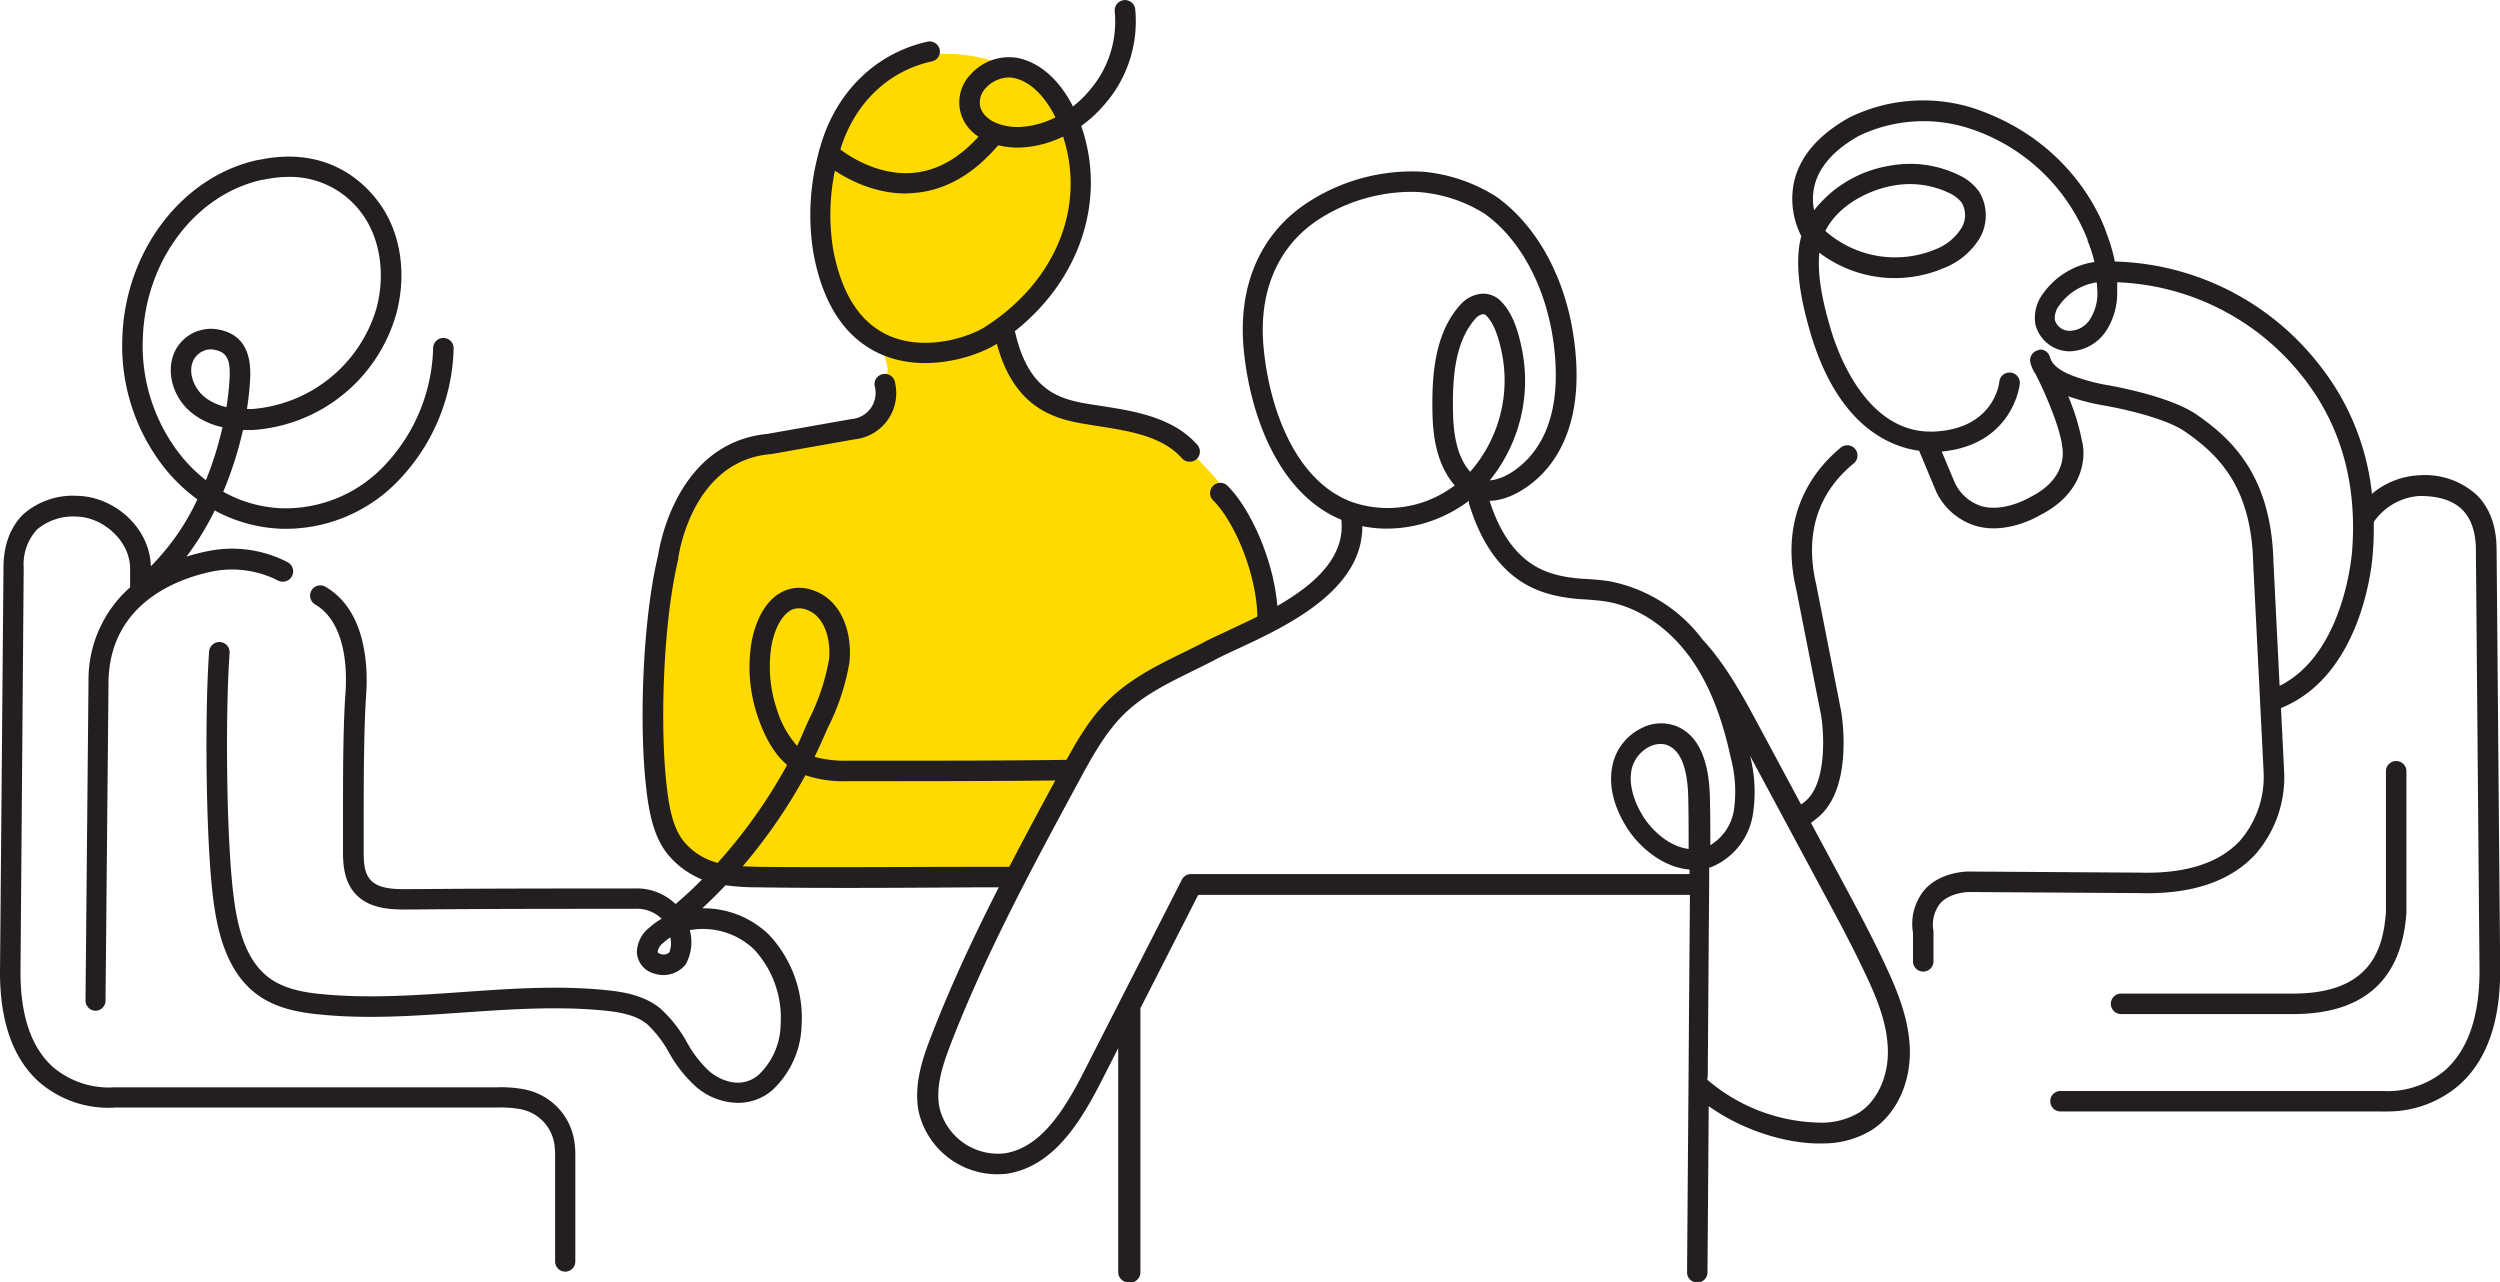
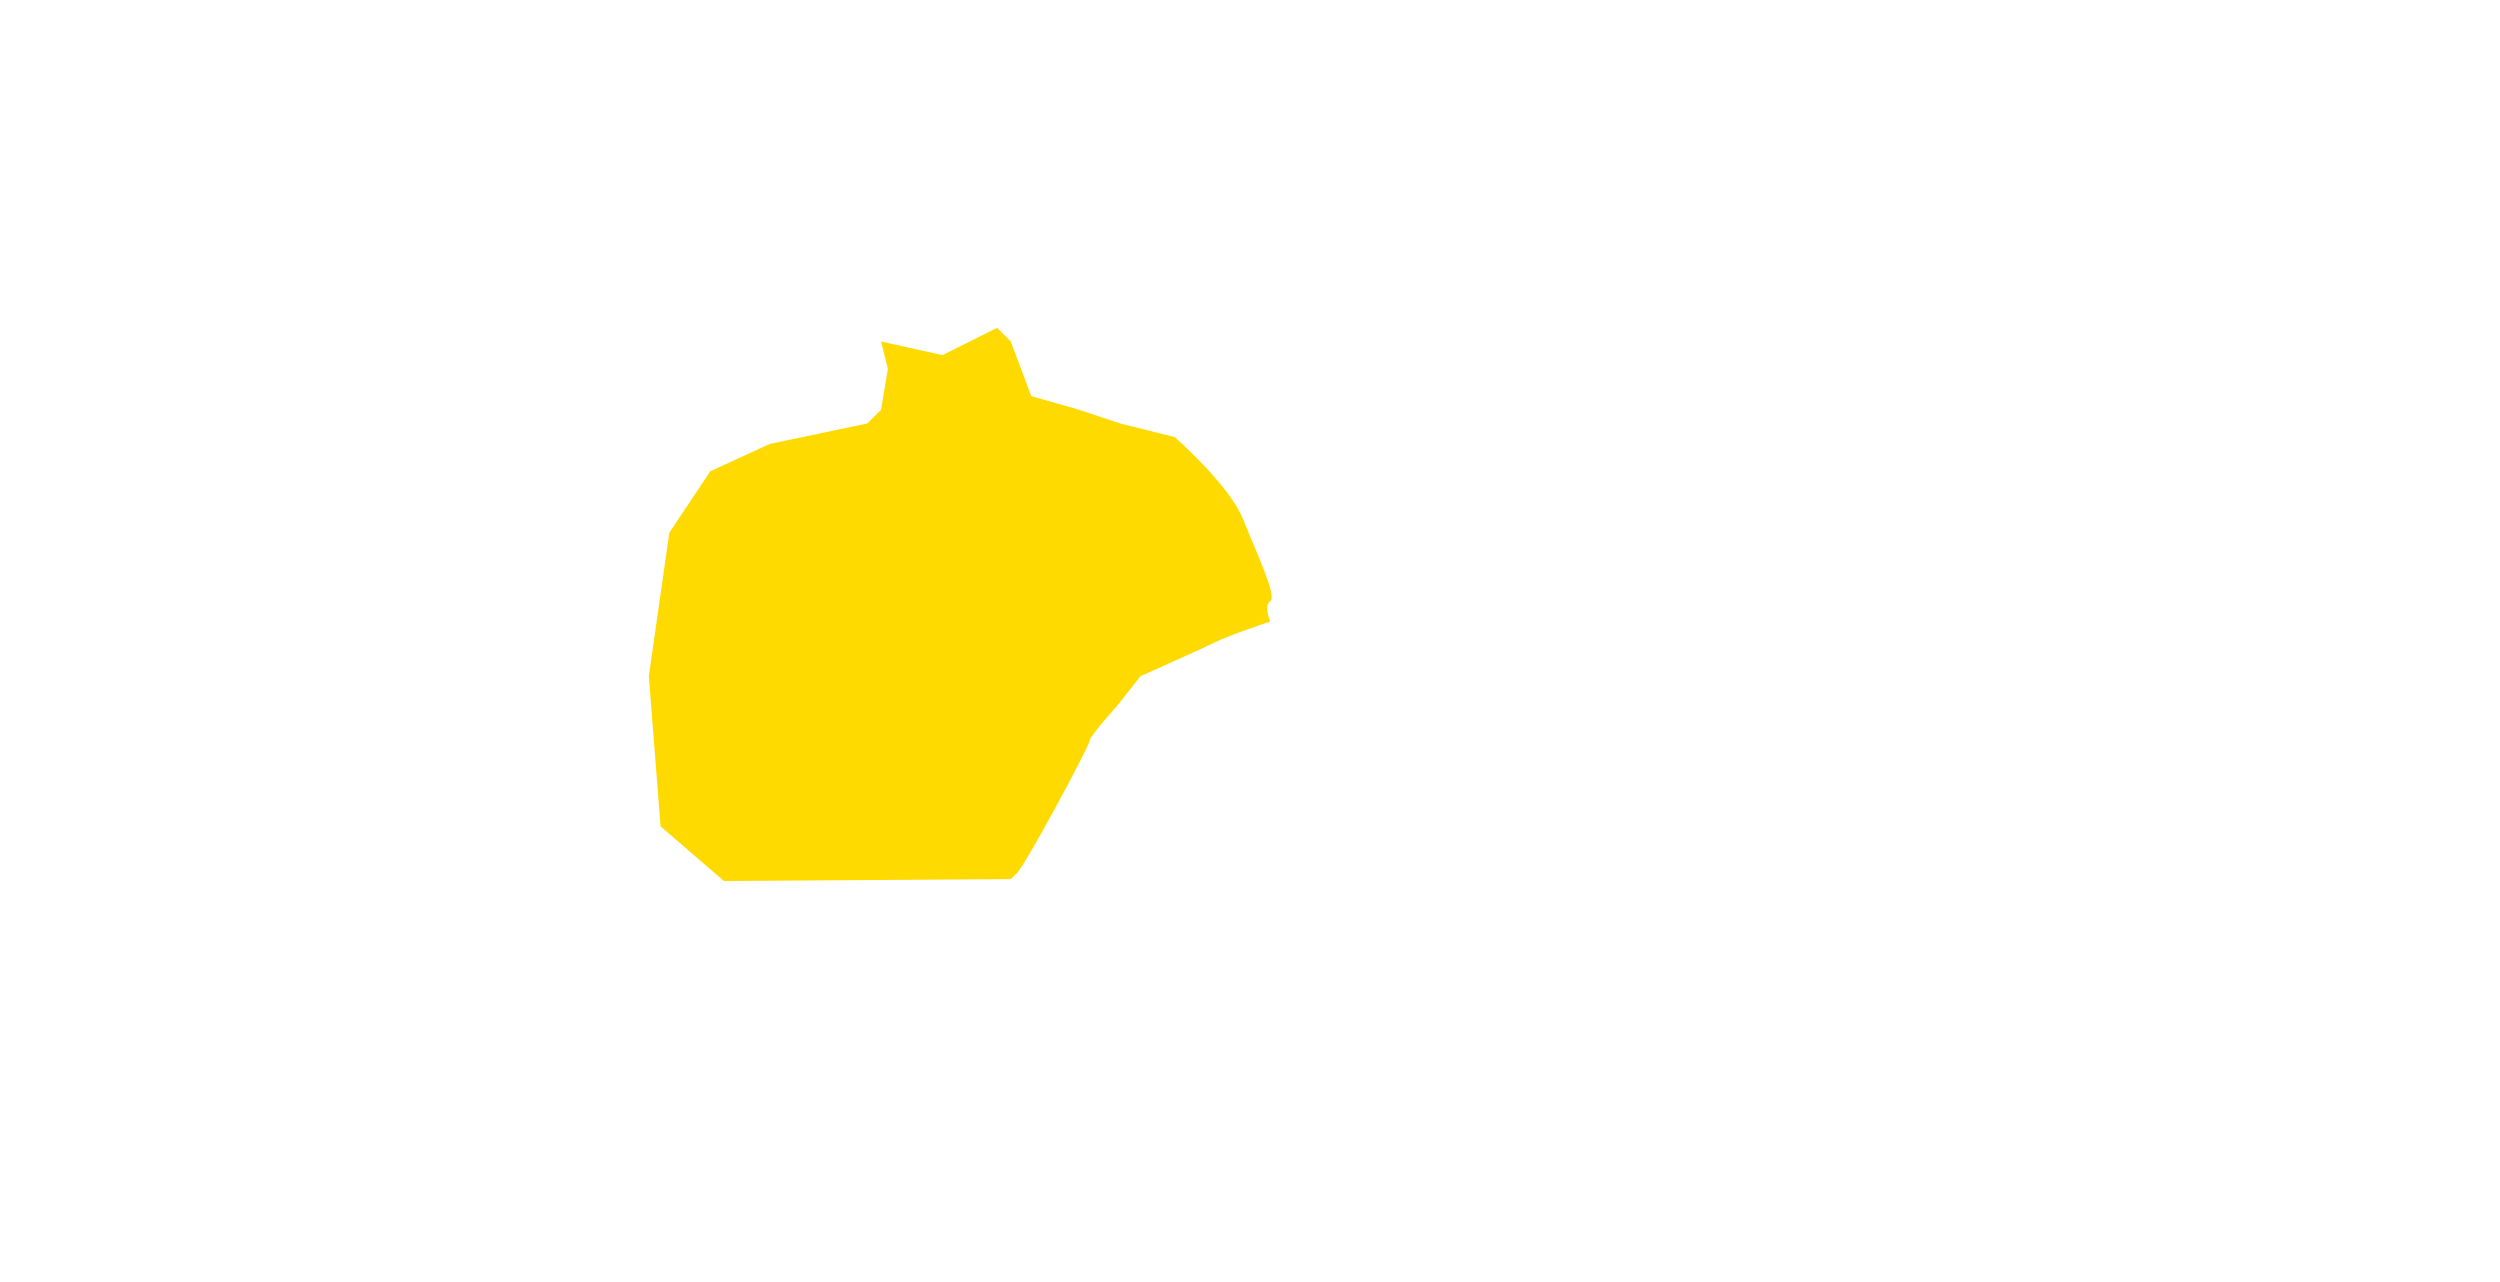
<svg xmlns="http://www.w3.org/2000/svg" viewBox="0 0 366.05 187.76">
  <defs>
    <style>.cls-1{fill:#ffda00;}.cls-2{fill:#231f20;}</style>
  </defs>
  <g id="Layer_2" data-name="Layer 2">
    <g id="Layer_1-2" data-name="Layer 1">
      <path class="cls-1" d="M148,128.72,106,129l-9.28-8L95,99l3-21,6-9,8.72-4L127,62l2-2,1-6-1-4,9,2,4-2,4-2,2,2,3,8,7,2,6,2,8,2s8,7,10,12,5,11.28,4,12,0,3,0,3-6,2-8,3-11,5-11,5l-3.49,4.42s-4,4.39-4,5.11S149.45,128,148.72,128Z" />
-       <path class="cls-1" d="M138,52l10-4,7-10,3-12-3.27-11.53A23.51,23.51,0,0,0,136,8c-12,1-12,10-12,10l-2,6-1,7-.28,3L122,43l5,7,7.72,2.72Z" />
-       <path class="cls-2" d="M82.78,186.2a1.5,1.5,0,0,1-1.5-1.5V169.1a10.76,10.76,0,0,0-.06-1.17,6.14,6.14,0,0,0-5-5.52,16,16,0,0,0-3.51-.24H16.88a15.52,15.52,0,0,1-11.12-3.71C1.94,155.06,0,149.64,0,142.37L.51,83.12c0-3.3,1-5.92,2.84-7.76a10.93,10.93,0,0,1,8.09-2.75c5,.11,10.45,4.35,10.65,10.3a34.73,34.73,0,0,0,6.81-9.79,25.23,25.23,0,0,1-4.64-4.39,28.84,28.84,0,0,1-6.34-19.44c.46-12.64,8.82-23.52,19.89-25.88l.12,0c7-1.5,13.07.56,17.21,5.8,3.45,4.35,4.53,10.61,2.88,16.75a23.45,23.45,0,0,1-21,17c-.49,0-1,0-1.44,0A54.31,54.31,0,0,1,32.69,72a18.91,18.91,0,0,0,8.6,2.42,19.91,19.91,0,0,0,15.22-6.49,25.88,25.88,0,0,0,6.91-17,1.5,1.5,0,0,1,3,.11A28.83,28.83,0,0,1,58.68,70a22.85,22.85,0,0,1-17.5,7.42,22.06,22.06,0,0,1-9.74-2.68A41.49,41.49,0,0,1,27.3,81.5a30.91,30.91,0,0,1,3.22-.82,17.68,17.68,0,0,1,11.6,1.64A1.49,1.49,0,1,1,40.7,85a14.81,14.81,0,0,0-9.58-1.33c-4.49.91-14.94,4.28-15.23,16l-.44,46.91A1.5,1.5,0,0,1,14,148h0a1.5,1.5,0,0,1-1.48-1.51l.44-46.94A18,18,0,0,1,19.05,86l0-2.66c.05-4.23-4.11-7.61-7.72-7.69a8.17,8.17,0,0,0-5.93,1.9,7.58,7.58,0,0,0-1.93,5.63L3,142.38c0,6.35,1.59,11,4.73,13.83a12.63,12.63,0,0,0,8.91,3h56a17.8,17.8,0,0,1,4.2.31,9.13,9.13,0,0,1,7.32,8.11,12.08,12.08,0,0,1,.08,1.51v15.6A1.5,1.5,0,0,1,82.78,186.2ZM42.3,25.9a17.77,17.77,0,0,0-3.74.42l-.13,0C28.69,28.42,21.32,38.11,20.92,49.4a25.82,25.82,0,0,0,5.66,17.42,22.18,22.18,0,0,0,3.57,3.49,50.21,50.21,0,0,0,2.43-7.76,10.93,10.93,0,0,1-4.38-2c-2.9-2.25-4-6.18-2.58-9.14a5.89,5.89,0,0,1,5.73-3.25c5.85.63,5.4,6.08,5.2,8.41v.13c-.09,1-.22,2.09-.39,3.19l.71,0A20.63,20.63,0,0,0,55.12,45.15C56.5,40,55.61,34.6,52.79,31A13,13,0,0,0,42.3,25.9ZM30.82,51.15a2.94,2.94,0,0,0-2.49,1.58c-.91,1.88.16,4.26,1.71,5.47a7.93,7.93,0,0,0,3.12,1.41c.17-1.08.3-2.13.39-3.14v-.13c.28-3.29,0-4.91-2.53-5.18ZM349.55,162.74a9.94,9.94,0,0,1-1,0H301.7a1.5,1.5,0,0,1,0-3h47.07a13.17,13.17,0,0,0,9.33-3.11c3.28-3,4.95-7.83,4.95-14.47l-.53-61.62c0-2.61-.69-4.6-2-5.92-1.77-1.73-4.36-2-6.22-2a8.81,8.81,0,0,0-6.73,3.81c0,1.45,0,2.93-.14,4.44,0,.71-1.22,17.89-13.45,22.8l.46,9.22a17.11,17.11,0,0,1-4.29,12.29c-3.67,3.92-9.33,5.8-16.85,5.59l-24.95-.16s-2.76,0-4.25,1.65a5,5,0,0,0-1,4.05c0,.06,0,.12,0,.17v4.28a1.5,1.5,0,1,1-3,0v-4.19a7.78,7.78,0,0,1,1.75-6.35c2.41-2.65,6.32-2.62,6.49-2.61l25,.16c6.63.18,11.53-1.37,14.59-4.62a14.25,14.25,0,0,0,3.51-10.05l-1.53-30.63c-.25-11.12-5-15.84-10-19.29-3.58-2.45-12.11-3.86-12.2-3.87a29.56,29.56,0,0,1-4-1c-.28-.08-.58-.18-.88-.29a32.87,32.87,0,0,1,2,6.47c.67,2.45.23,7.73-6.11,10.93-.6.36-4.93,2.8-9.28,1.62a9.48,9.48,0,0,1-5.92-5,.61.61,0,0,1-.05-.12L281,66c-4.4-.6-11.94-3.71-15.94-17.33-1-3.46-2.28-8.57-1.56-13,.07-.37.15-.74.25-1.1a11.88,11.88,0,0,1-1-8.21c.92-3.62,3.64-6.71,8.06-9.17a24.51,24.51,0,0,1,17.76-1.47c15.25,4.86,19.52,17.35,19.88,18.46a24.8,24.8,0,0,1,1.2,4.11A39.22,39.22,0,0,1,339.3,53.05a36.51,36.51,0,0,1,8,19.26,11.54,11.54,0,0,1,6.93-2.72,11.26,11.26,0,0,1,8.38,2.85c1.95,1.91,2.94,4.62,2.94,8.06l.53,61.61c0,7.58-2,13.21-6,16.75A16,16,0,0,1,349.55,162.74ZM298.71,51.18a1.5,1.5,0,0,1,1.45,1.11c.34,1.27,1.74,2.26,4.4,3.1a27.47,27.47,0,0,0,3.61.93c.37.06,9.27,1.53,13.41,4.35,5.42,3.72,11,9.19,11.3,21.66l.9,18.09c9.57-4.75,10.61-19.63,10.62-19.79.76-10-1.74-18.66-7.43-25.7A36.26,36.26,0,0,0,310,41.33c0,.55,0,1.11,0,1.67a10.21,10.21,0,0,1-1.65,5.5A6.63,6.63,0,0,1,303,51.44a5.18,5.18,0,0,1-5-4.06,5.93,5.93,0,0,1,1.21-4.48,11.24,11.24,0,0,1,7.46-4.54,20.92,20.92,0,0,0-1-3.11.56.56,0,0,0,0-.12A27.83,27.83,0,0,0,287.7,18.6a21.88,21.88,0,0,0-15.41,1.24c-3.64,2-5.86,4.47-6.58,7.24a8.24,8.24,0,0,0-.09,3.71A17.64,17.64,0,0,1,276.5,24.3a16.37,16.37,0,0,1,10.41,1.38A7.47,7.47,0,0,1,289.74,28a6.65,6.65,0,0,1,0,7.08,10.7,10.7,0,0,1-5.1,4.16A18.27,18.27,0,0,1,266.39,37c-.37,3.66.71,7.92,1.58,10.89,1,3.56,5,14.76,14.06,15.29h.23a10.94,10.94,0,0,0,1.14,0c8.54-.51,9.31-7,9.34-7.27a1.5,1.5,0,0,1,3,.28c0,.09-.94,8.91-11.43,9.93l1.89,4.51a6.46,6.46,0,0,0,4,3.5c3.3.89,7-1.29,7-1.31l.12-.06c5.78-2.9,4.64-7.35,4.59-7.54a.85.85,0,0,1,0-.17c-.63-3.86-3.7-10-3.73-10a1.19,1.19,0,0,1-.08-.2,5.38,5.38,0,0,1-.8-1.71,1.5,1.5,0,0,1,1.06-1.84A1.74,1.74,0,0,1,298.71,51.18ZM307,41.34a8.22,8.22,0,0,0-5.44,3.32,3,3,0,0,0-.69,2.18,2.23,2.23,0,0,0,2.13,1.6A3.59,3.59,0,0,0,306,46.78a7.14,7.14,0,0,0,1.11-3.87C307.07,42.38,307.07,41.86,307,41.34Zm-39.76-7.55a15.43,15.43,0,0,0,16.15,2.72,7.84,7.84,0,0,0,3.73-3,3.66,3.66,0,0,0,.12-3.83,4.92,4.92,0,0,0-1.75-1.38,13.38,13.38,0,0,0-8.5-1.08C273.3,27.93,269.08,30.2,267.28,33.79ZM108,161.48a9.54,9.54,0,0,1-6-2.28,19.24,19.24,0,0,1-4-5A17.08,17.08,0,0,0,94.8,150c-1.69-1.42-4.12-1.82-6.49-2.05-6.75-.65-13.72-.16-20.45.3s-13.87,1-20.84.31c-2.94-.27-6.31-.82-9.09-2.74-4.94-3.43-6.25-9.94-6.83-15.23-1-9-1.1-26.85-.48-35.19a1.5,1.5,0,0,1,3,.22c-.61,8.22-.51,25.81.47,34.64.55,4.95,1.64,10.37,5.56,13.09,2.21,1.53,5.11,2,7.67,2.23,6.72.63,13.64.15,20.34-.32,6.86-.48,13.95-1,20.94-.3,2.72.26,5.81.79,8.14,2.75a19.31,19.31,0,0,1,3.84,4.9,16.52,16.52,0,0,0,3.35,4.31c1.81,1.47,4.76,2.49,7.12.48A10.36,10.36,0,0,0,114.3,150a14.74,14.74,0,0,0-3.9-11,10.86,10.86,0,0,0-9.4-2.81,6.74,6.74,0,0,1-.59,5,4.18,4.18,0,0,1-4.58,1.37,3.4,3.4,0,0,1-2.58-3.11,4.7,4.7,0,0,1,1.87-3.66,10.34,10.34,0,0,1,1.76-1.27,5.24,5.24,0,0,0-4-1.45c-10.79,0-21,0-31.53.09h-.81c-3,.05-6.75.1-8.87-2.73-1.36-1.83-1.47-4.13-1.45-6.14,0-1.3,0-2.76,0-4.32,0-6,0-13.52.37-18.6.21-2.94.18-10.07-4.38-12.83A1.5,1.5,0,1,1,47.79,86c6,3.6,6.07,12.11,5.83,15.6-.35,5-.36,12.42-.37,18.4,0,1.56,0,3,0,4.32,0,1.6,0,3.25.85,4.33,1.21,1.61,3.86,1.57,6.42,1.53h.83c10.57-.09,20.77-.09,31.56-.09a8.14,8.14,0,0,1,6,2.28q2-1.68,3.88-3.6a12.62,12.62,0,0,1-4.57-3.17c-2.67-2.84-3.3-7.16-3.72-11.34-.87-8.78-.41-23.51,1.87-33,.2-1.37,2.74-16.45,16-17.73l12.3-2.17a3.84,3.84,0,0,0,3.39-4.89,1.5,1.5,0,1,1,3-.42,6.81,6.81,0,0,1-5.94,8.28l-12.25,2.17h-.13c-11.55,1.07-13.41,15.08-13.43,15.22l0,.17c-2.19,9.05-2.64,23.69-1.81,32.06.36,3.67.89,7.43,2.91,9.58a9.55,9.55,0,0,0,4.67,2.81A75.64,75.64,0,0,0,115.25,112c-1.82-1.53-3.26-3.94-4.38-7.31A22.4,22.4,0,0,1,110,94.28c.2-1.25,1.06-5.48,4.08-7.37a5.62,5.62,0,0,1,4.75-.55c4.54,1.4,6,6.51,5.54,10.66a33.61,33.61,0,0,1-3.17,9.56l-.72,1.63c-.38.87-.78,1.74-1.21,2.61a16.73,16.73,0,0,0,4.74.56h4c9.12,0,20.46,0,28.41-.13a1.47,1.47,0,0,1,1.52,1.47,1.51,1.51,0,0,1-1.48,1.53c-8,.12-19.32.13-28.44.13h-4a17.51,17.51,0,0,1-6.09-.87,78.91,78.91,0,0,1-9.19,13.34c.68,0,1.41.06,2.19.07,9.39.11,22.32,0,32.71,0l4.85,0h0a1.5,1.5,0,0,1,0,3l-4.85,0c-10.4.07-23.35.16-32.77,0a33.19,33.19,0,0,1-4.64-.3c-1.11,1.18-2.25,2.3-3.4,3.37a13.8,13.8,0,0,1,9.74,3.85,17.75,17.75,0,0,1,4.8,13.27,13.44,13.44,0,0,1-4.32,9.54A7.63,7.63,0,0,1,108,161.48Zm-9.85-24.22a6.51,6.51,0,0,0-1,.77,2.07,2.07,0,0,0-.86,1.31c0,.21.37.33.45.35a1.23,1.23,0,0,0,1.28-.26A3.88,3.88,0,0,0,98.15,137.26Zm18.78-48.19a2.35,2.35,0,0,0-1.3.38c-1.54,1-2.42,3.45-2.7,5.29a19.33,19.33,0,0,0,.78,9,14.6,14.6,0,0,0,3,5.48q.54-1.11,1-2.22c.24-.55.49-1.1.74-1.66a31.65,31.65,0,0,0,2.92-8.7c.31-2.46-.36-6.47-3.44-7.42A3.23,3.23,0,0,0,116.93,89.07Zm218.83,59.41H310.57a1.5,1.5,0,0,1,0-3h25.19c11.3,0,13.21-6.42,13.59-12V112.93a1.5,1.5,0,0,1,3,0v20.66C351.69,143.47,346.1,148.48,335.76,148.48ZM263.6,121.27a1.5,1.5,0,0,1-.91-2.69l1.57-1.2c3.28-2.64,2.82-10.07,2.37-12.71L263,86.26C260.34,75,266,68.44,269.53,65.53a1.5,1.5,0,1,1,1.89,2.33c-3.71,3-7.66,8.54-5.48,17.76l3.64,18.51c.08.49,1.89,11.29-3.46,15.61L264.51,121A1.47,1.47,0,0,1,263.6,121.27Zm-78-29.75a1.5,1.5,0,0,1-1.5-1.45c-.21-6.49-3.53-13.94-6.5-16.83a1.5,1.5,0,0,1,2.09-2.15c3.38,3.29,7.17,11.44,7.41,18.88a1.49,1.49,0,0,1-1.45,1.55ZM174.18,67.6a1.52,1.52,0,0,1-1.13-.5c-2.86-3.24-7.71-4-12.39-4.73l-.93-.15c-4.43-.7-11.06-1.75-13.77-11.88l0,0c-3.18,2-10.56,4.29-16.85,1.58-5.22-2.24-8.6-7.23-10-14.82a34.49,34.49,0,0,1,.83-15c2.13-8.29,8.06-14.26,15.86-16a1.51,1.51,0,0,1,1.79,1.15A1.48,1.48,0,0,1,136.4,9c-6.68,1.47-11.76,6.63-13.61,13.8A31.62,31.62,0,0,0,122,36.56c1.24,6.55,4,10.8,8.27,12.63,5.41,2.32,11.79.09,14-1.35C154.63,41.19,159,30.24,155.66,20a16.06,16.06,0,0,1-5.94,1.59c-3.6.23-8-1.26-9.06-5.07a5.87,5.87,0,0,1,1.47-5.63,7.51,7.51,0,0,1,6.74-2.43c3.28.6,6.24,3.18,8.23,7.13a15.71,15.71,0,0,0,2.45-2.38,15.4,15.4,0,0,0,3.67-11.52,1.5,1.5,0,0,1,3-.34,18.44,18.44,0,0,1-4.36,13.79,19,19,0,0,1-3.55,3.3c3.74,10.7-.1,22.47-9.74,30.07a1.54,1.54,0,0,1,.11.3c2.1,9,7.11,9.77,11.53,10.47l.92.14c5,.78,10.6,1.66,14.18,5.71a1.5,1.5,0,0,1-.13,2.12A1.49,1.49,0,0,1,174.18,67.6ZM147.71,11.34a4.71,4.71,0,0,0-3.36,1.54,3,3,0,0,0-.81,2.8c.61,2.11,3.46,3.06,6,2.9a13.11,13.11,0,0,0,5-1.39c-.9-1.86-3-5.2-6.21-5.79A3.36,3.36,0,0,0,147.71,11.34Z" />
-       <path class="cls-2" d="M203,77.4A17.63,17.63,0,0,1,197,76.34c-9.65-3.55-14-15.42-14.91-25.35-.84-9.46,2.63-17.13,9.77-21.59a28,28,0,0,1,16.59-4.25,24.12,24.12,0,0,1,10.66,3.66c6,4.29,10.19,12,11.38,21.07,1.06,8-.29,14.35-4,18.76-1.83,2.17-5.17,4.7-8.57,4.7h0a6.32,6.32,0,0,1-2.31-.43,20,20,0,0,1-3.17,2.1A19.8,19.8,0,0,1,203,77.4Zm3.61-49.31a25.2,25.2,0,0,0-13.23,3.85c-6.13,3.84-9.11,10.51-8.38,18.78.81,9,4.63,19.74,13,22.8A16.1,16.1,0,0,0,211,72.37h0a17.61,17.61,0,0,0,2-1.29l-.15-.18c-2.67-3.22-3.05-7.53-3.11-10.49-.1-5.44.3-11.57,4.05-15.75A4.73,4.73,0,0,1,217.05,43a3.63,3.63,0,0,1,2.7,1.09c1.95,1.92,2.73,5.14,3.16,7.4a23.2,23.2,0,0,1-4.77,18.84c2.15-.14,4.54-1.89,6-3.63,3.16-3.74,4.28-9.27,3.34-16.44-1.07-8.15-4.86-15.26-10.15-19a21.32,21.32,0,0,0-9.13-3.1Q207.43,28.09,206.65,28.09ZM217.16,46h0a1.83,1.83,0,0,0-1.13.66c-3,3.39-3.38,8.58-3.28,13.69.07,4,.84,6.73,2.42,8.63l.09.1a20.29,20.29,0,0,0,4.72-17c-.54-2.87-1.32-4.83-2.31-5.81A.66.66,0,0,0,217.16,46Z" />
-       <path class="cls-2" d="M165.23,187.76a1.49,1.49,0,0,1-1.5-1.45c0-.66,0-22,0-32.84l-2.47,4.85c-3.27,6.42-7.21,12.49-13.79,13.53a11.83,11.83,0,0,1-12.94-9c-.8-3.91.53-7.85,1.85-11.23,5.22-13.49,12.2-26.37,18.94-38.84,2-3.65,4-7.43,7.16-10.45s7-4.94,10.8-6.79c1.12-.55,2.23-1.1,3.33-1.68s2.13-1,3.47-1.66c6.84-3.17,17.18-8,16.32-16.07a1.5,1.5,0,1,1,3-.32c1.09,10.24-10.88,15.79-18,19.11-1.3.6-2.43,1.12-3.33,1.6-1.12.59-2.26,1.15-3.41,1.71-3.72,1.84-7.24,3.57-10,6.26s-4.73,6.27-6.6,9.72c-6.7,12.38-13.63,25.19-18.79,38.49-1.21,3.13-2.34,6.44-1.7,9.55a8.82,8.82,0,0,0,9.54,6.62c5.25-.82,8.67-6.21,11.58-11.92l14.36-28.15a1.49,1.49,0,0,1,1.33-.82h73c0-.22,0-.44,0-.66-3.71-.3-7.12-3-9.09-6-1.28-2-3.24-5.86-2-10a7.89,7.89,0,0,1,4.07-4.71,6.21,6.21,0,0,1,5-.32c3.16,1.22,4.83,4.68,5,10.28.06,2.4.07,4.81.07,7.18a7.36,7.36,0,0,0,3.43-5,19.29,19.29,0,0,0-.45-7.84c-1.32-6.1-3.24-10.86-5.88-14.55-3.22-4.5-7.72-7.52-12.34-8.28-1-.16-2-.23-3-.31a25.14,25.14,0,0,1-4.64-.61c-2.48-.63-9.08-2.32-12.43-13.34a1.5,1.5,0,0,1,2.87-.87c2.86,9.4,8.08,10.74,10.3,11.31a23.2,23.2,0,0,0,4.11.52c1.08.08,2.21.15,3.33.34a22.35,22.35,0,0,1,13.61,8.59l.09.08c3.42,3.76,5.9,8.39,8.1,12.48l12.44,23.17c2.08,3.88,4.23,7.88,6.14,12,1.77,3.78,3.42,7.88,3.53,12.24.12,5-2.06,9.59-5.69,11.85a13.67,13.67,0,0,1-6.9,1.89c-5.41.18-12.05-2-16.86-5.46-.06,8.36-.12,16.64-.18,24.35a1.5,1.5,0,0,1-1.5,1.48h0a1.49,1.49,0,0,1-1.49-1.51c.07-9,.14-18.88.22-28.72.06-9.05.13-18.1.2-26.53h-72l-8.46,16.59c0,13.21,0,37.9,0,38.64a1.51,1.51,0,0,1-1.46,1.54ZM250,158.11l.15.12a26,26,0,0,0,16.59,6.15,10.77,10.77,0,0,0,5.4-1.43c2.7-1.68,4.38-5.31,4.28-9.24s-1.61-7.55-3.24-11c-1.88-4-4-8-6.07-11.81l-10.87-20.24a21.18,21.18,0,0,1,.39,8.74,10,10,0,0,1-6,7.53l-.37.12c0,.61,0,1.21,0,1.81-.07,9.05-.14,18.89-.21,28.72C250,157.73,250,157.92,250,158.11Zm-6.87-49.18a3.77,3.77,0,0,0-1.6.39,5,5,0,0,0-2.51,2.9c-.65,2.13,0,4.84,1.64,7.43,1.53,2.33,4,4.34,6.59,4.65,0-2.53,0-5.09-.06-7.63-.11-4.27-1.14-6.82-3.05-7.56A2.88,2.88,0,0,0,243.15,108.93ZM132.61,28.33c-6.9,0-12.05-4.57-12.28-4.77a1.5,1.5,0,0,1,2-2.23c.07.06,5,4.4,11.13,4,3.77-.26,7.27-2.27,10.4-6a1.5,1.5,0,0,1,2.29,1.94c-3.69,4.34-7.9,6.7-12.51,7Z" />
    </g>
  </g>
</svg>